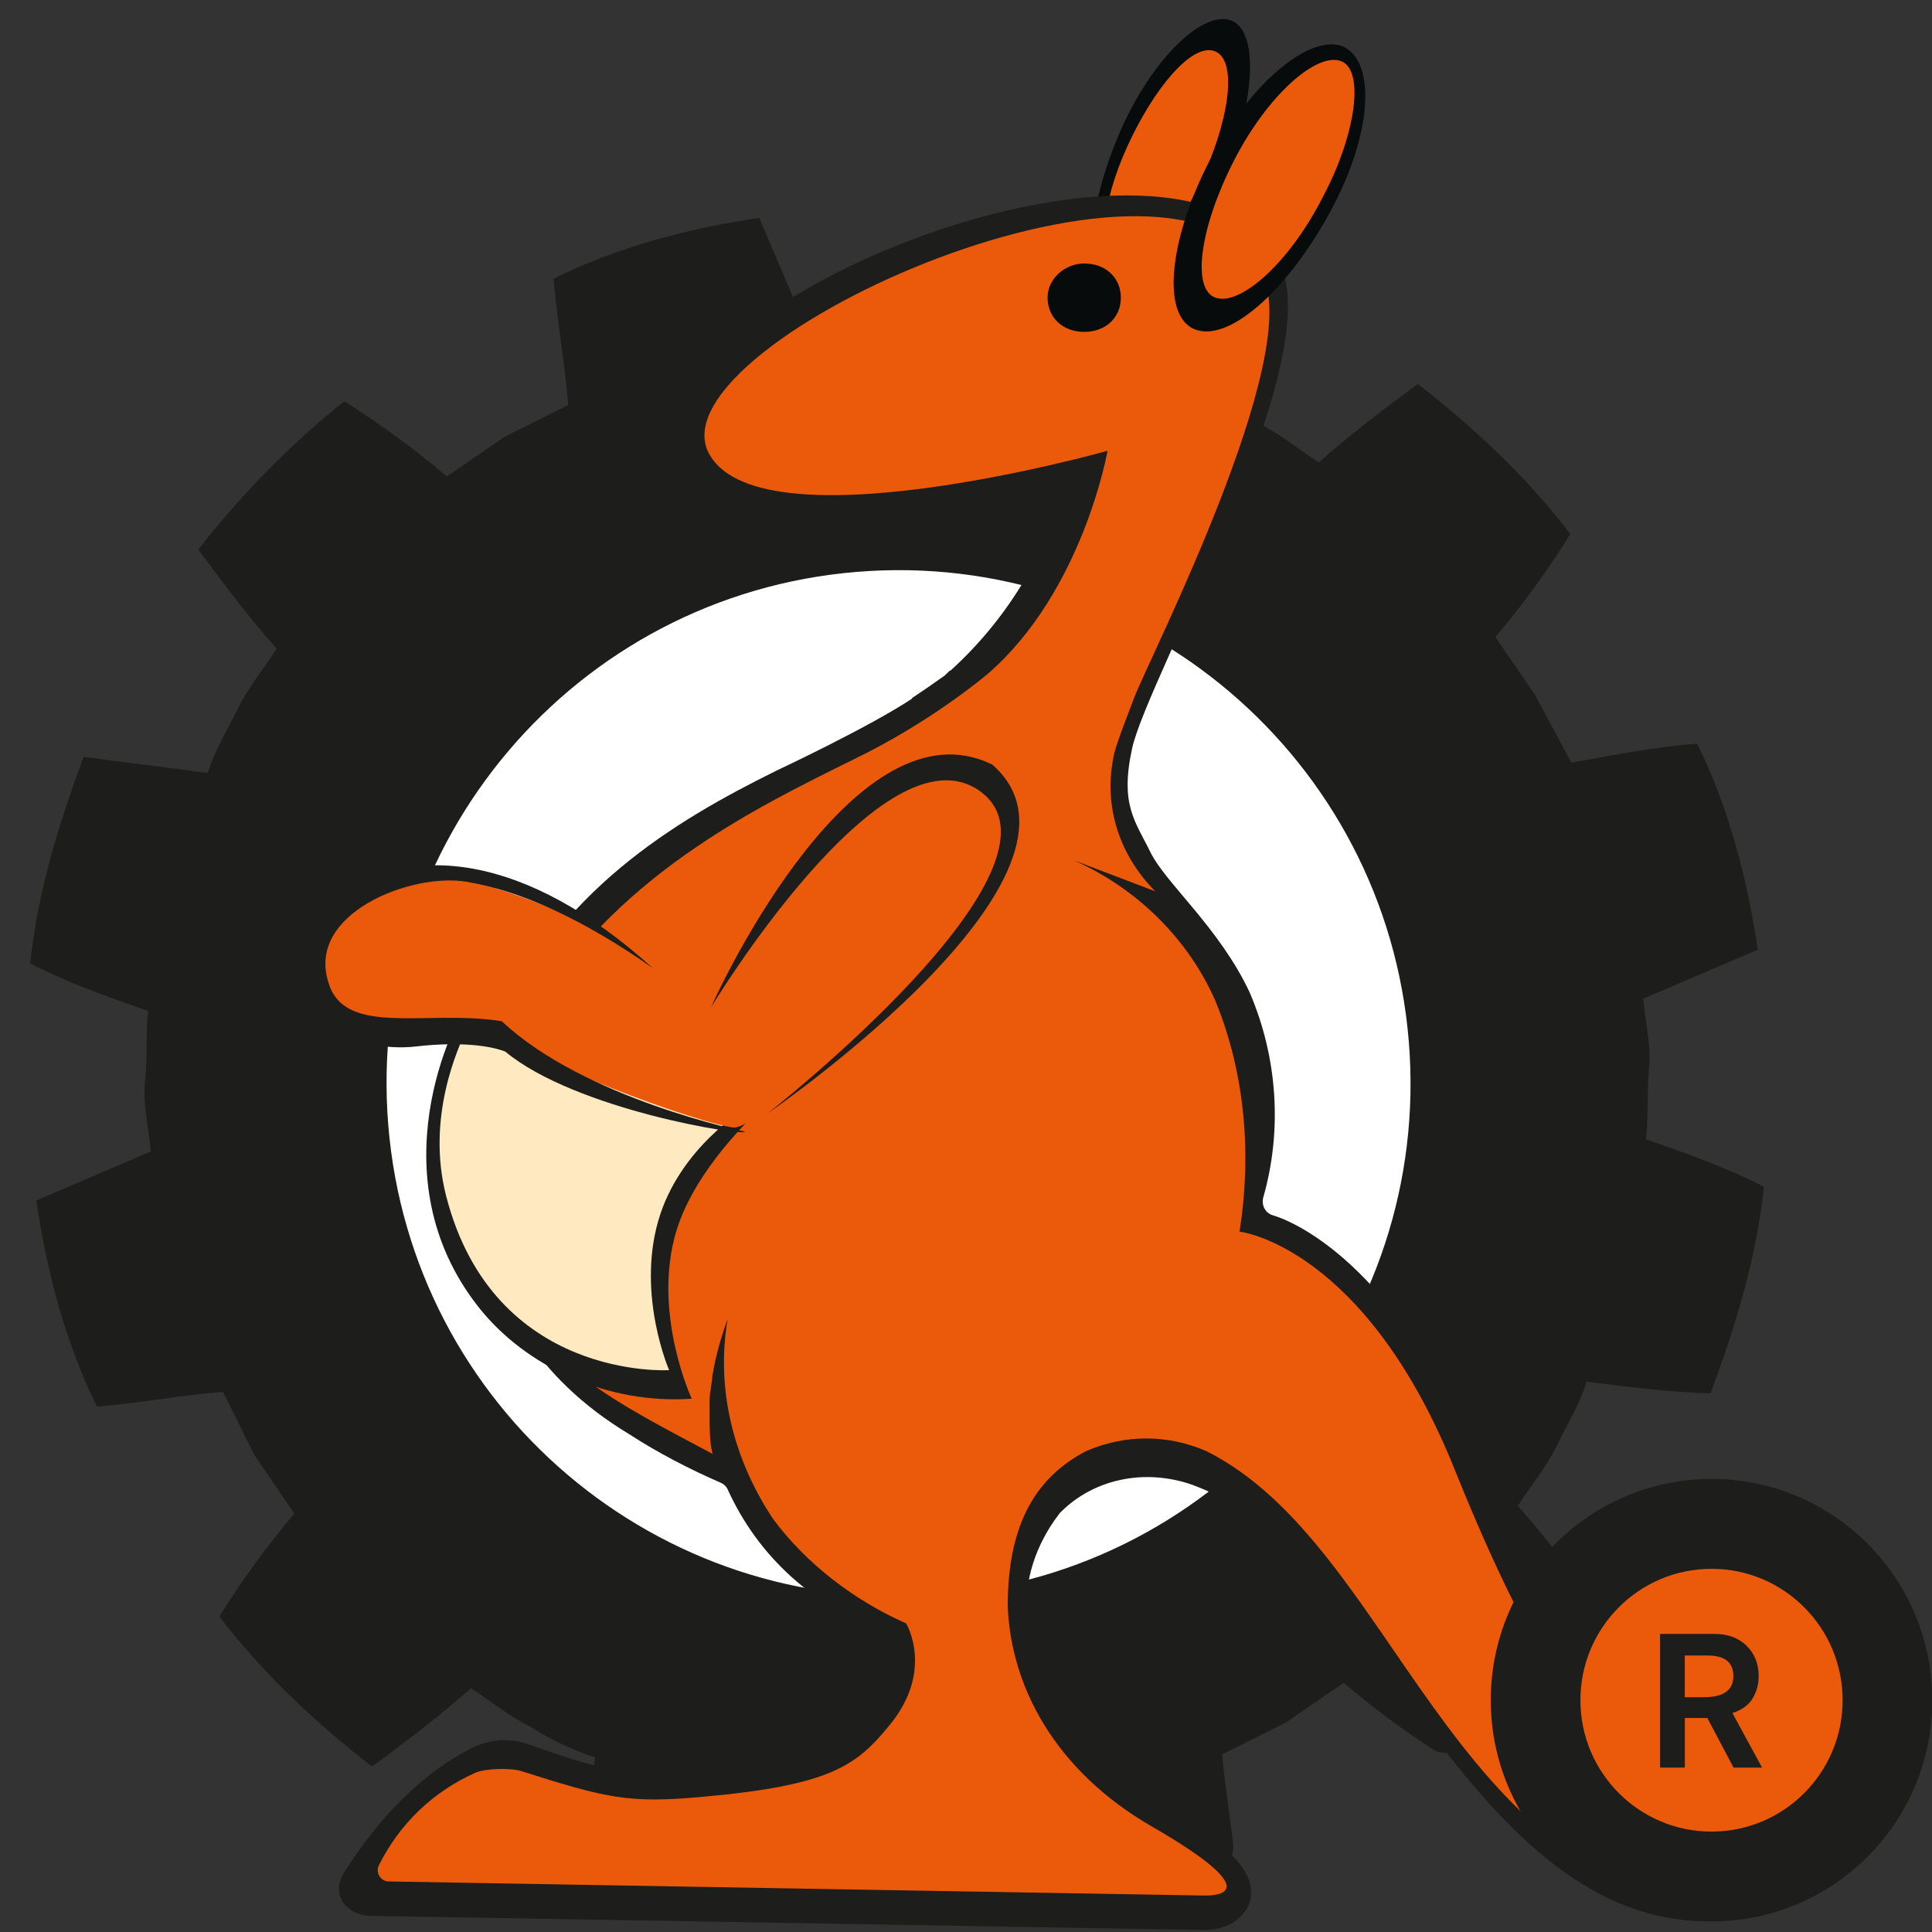
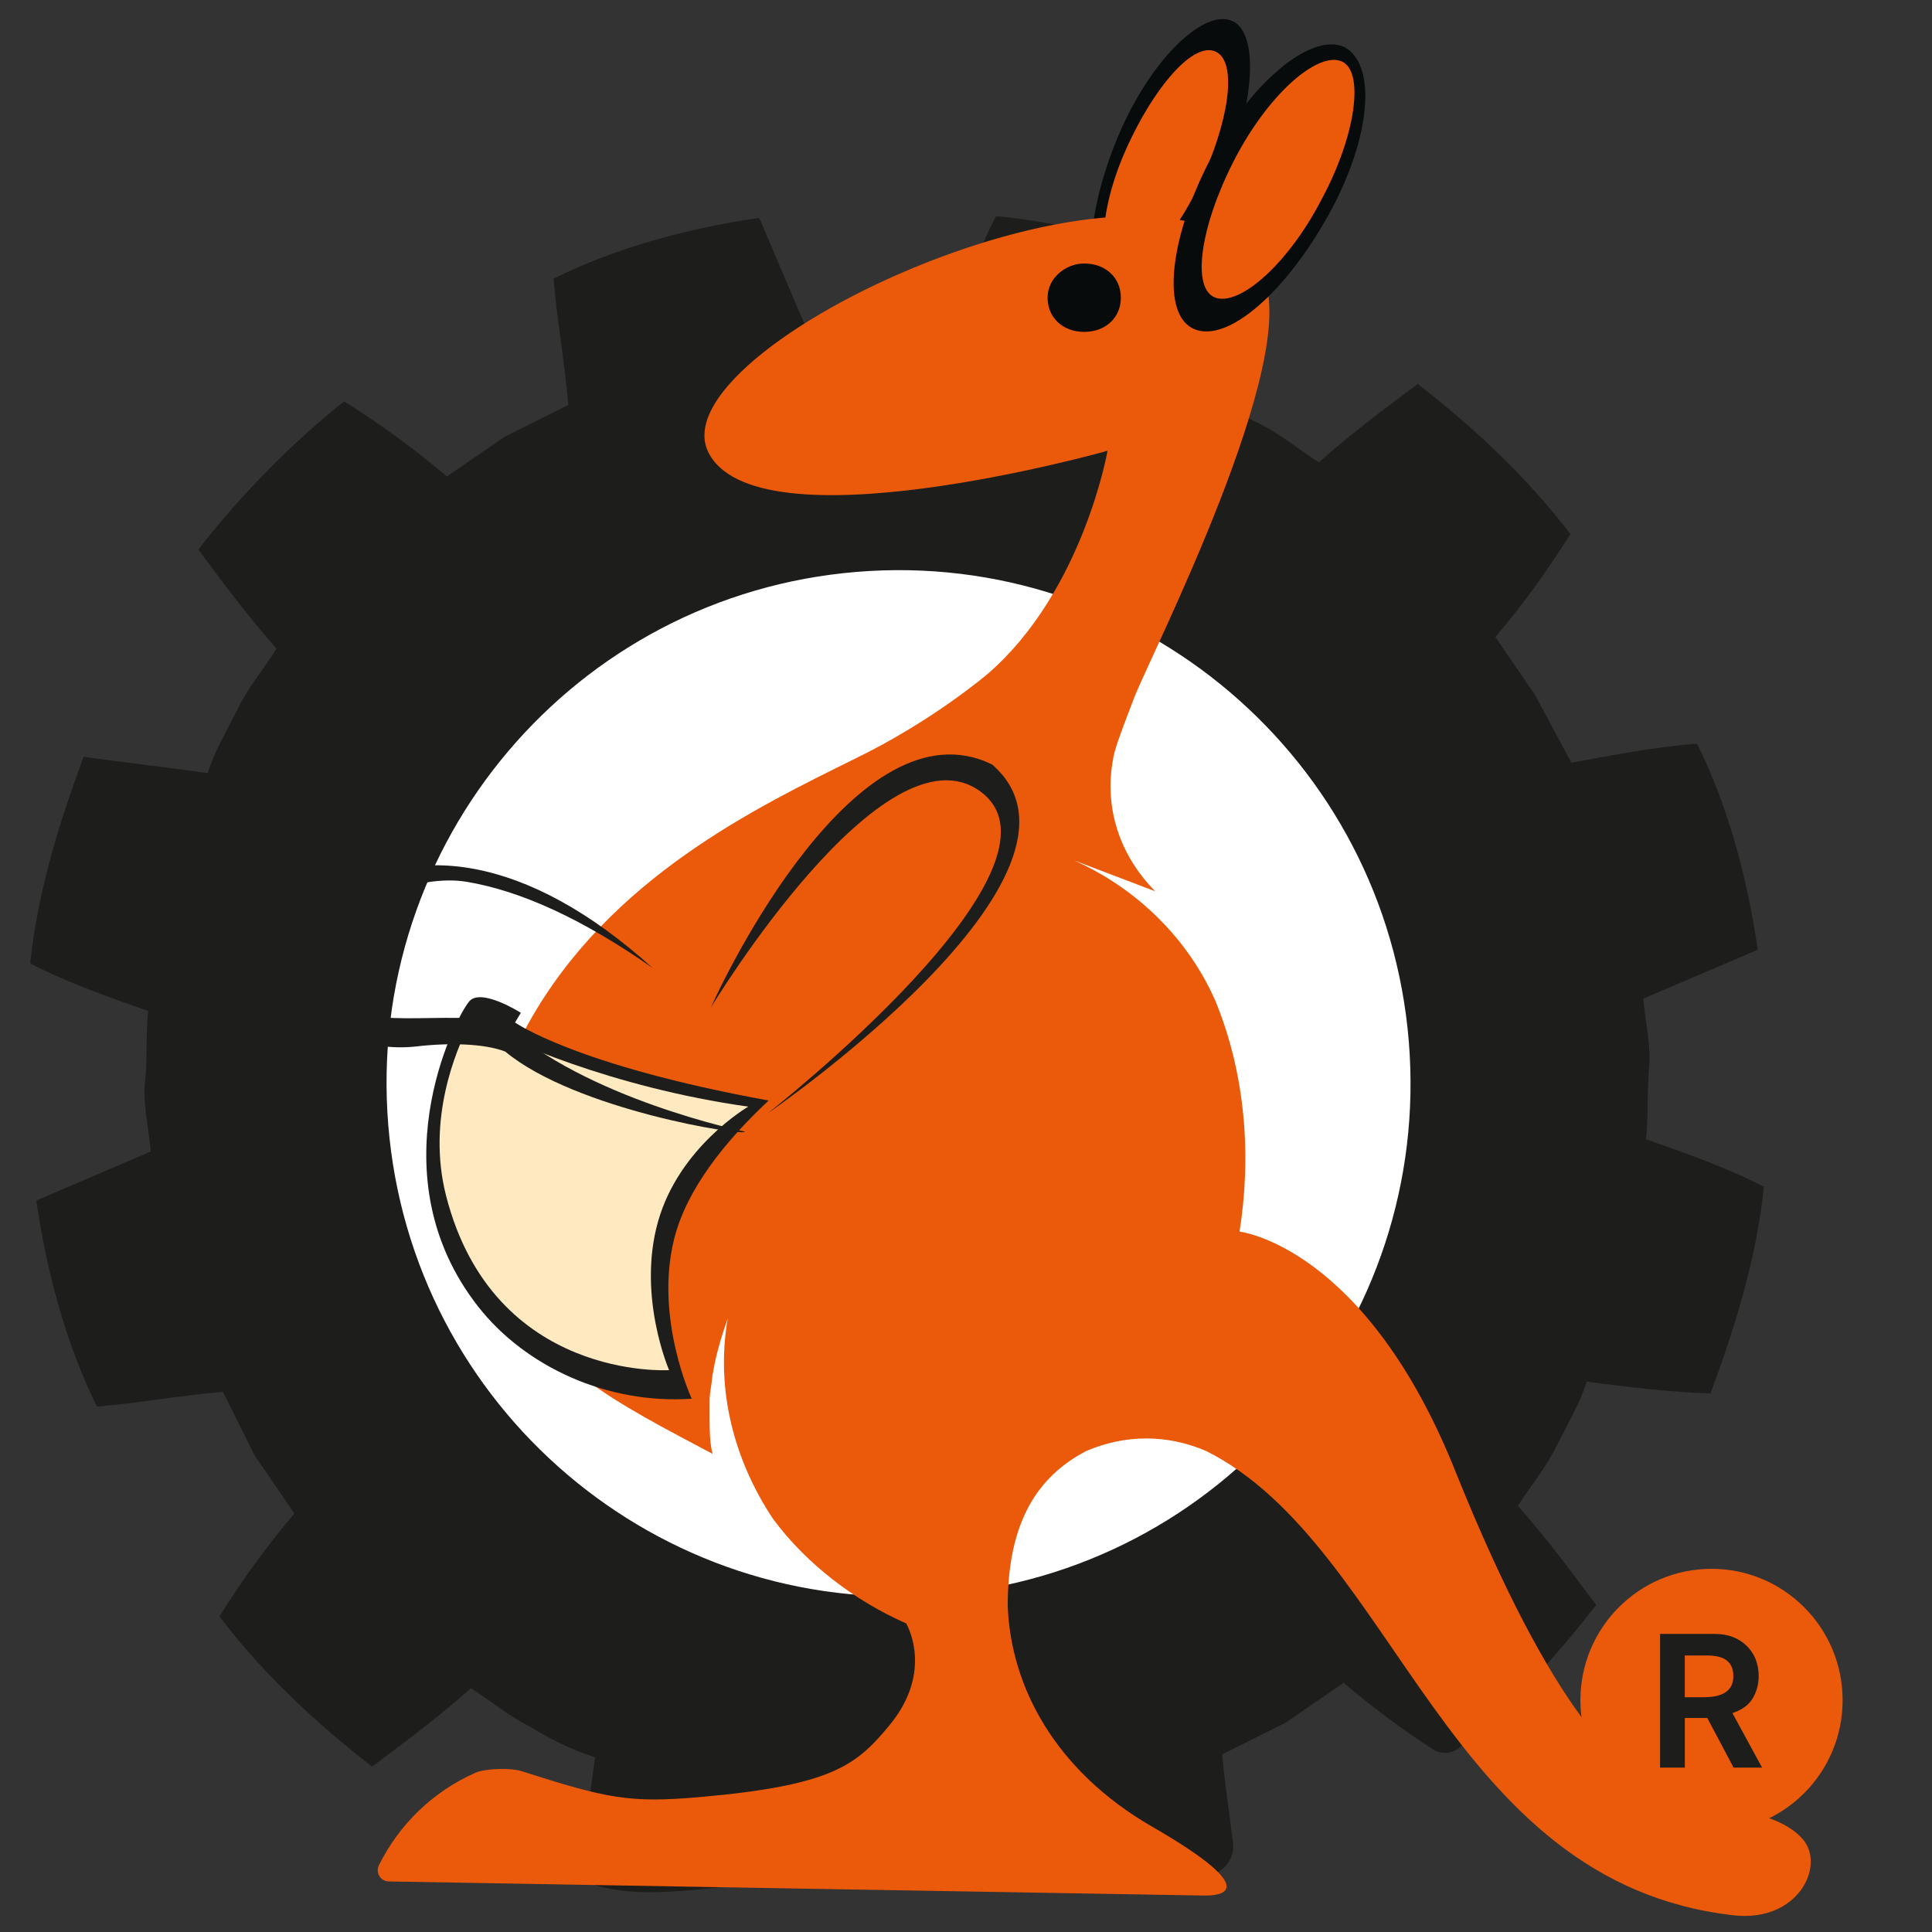
<svg xmlns="http://www.w3.org/2000/svg" width="60" height="60" viewBox="0 0 60 60" fill="none">
  <rect x="0" y="0" width="60" height="60" fill="#333333" stroke="none" />
  <path d="M51.209 33.186C51.289 32.496 51.088 31.694 51.032 31.015C52.217 30.509 53.402 30.001 54.588 29.495C54.276 27.335 53.682 25.063 52.705 23.094C51.352 23.205 50.145 23.44 48.801 23.686L47.678 21.593L46.441 19.783C47.311 18.755 48.045 17.739 48.769 16.587C47.396 14.788 45.774 13.281 44.03 11.923C43.002 12.69 41.974 13.456 40.958 14.359C40.383 13.996 39.797 13.498 39.087 13.146C38.377 12.795 37.803 12.432 37.104 12.217C37.276 10.975 37.436 9.595 37.472 8.363C35.365 7.579 33.267 6.931 30.933 6.712C30.344 7.853 29.903 9.118 29.45 10.248C28.762 10.168 27.951 10.235 27.262 10.153C26.574 10.073 25.773 10.275 25.096 10.329C24.59 9.142 24.085 7.954 23.579 6.767C21.424 7.079 19.157 7.675 17.192 8.654C17.303 10.011 17.537 11.22 17.648 12.577L15.683 13.558L13.877 14.797C12.852 13.925 11.838 13.189 10.689 12.464C9.152 13.682 7.514 15.318 6.159 17.067C6.924 18.097 7.689 19.127 8.59 20.146C8.229 20.722 7.73 21.308 7.38 22.02C7.029 22.732 6.667 23.308 6.452 24.008C5.213 23.835 3.836 23.675 2.596 23.504C1.814 25.617 1.168 27.717 0.938 29.921C2.077 30.51 3.339 30.954 4.601 31.397C4.521 32.086 4.586 32.9 4.506 33.59C4.426 34.28 4.628 35.082 4.682 35.761C3.497 36.267 2.312 36.773 1.128 37.281C1.439 39.441 2.034 41.713 3.011 43.682C4.364 43.571 5.571 43.336 6.925 43.225L7.904 45.194L9.142 47.004C8.272 48.031 7.537 49.048 6.813 50.199C8.186 51.999 9.808 53.505 11.554 54.865C12.582 54.098 13.609 53.332 14.626 52.429C15.201 52.792 15.786 53.29 16.496 53.642C17.071 54.005 17.781 54.356 18.48 54.573C18.308 55.816 18.137 57.059 18.112 58.426C20.219 59.21 22.33 58.354 24.529 58.584C25.118 57.443 25.546 57.681 25.999 56.552C26.687 56.632 27.499 56.566 28.186 56.647C28.874 56.727 29.675 56.526 30.352 56.469C30.841 57.62 31.12 57.554 31.726 58.621L37.477 58.235C37.983 58.194 38.355 57.737 38.293 57.232C38.177 56.28 38.032 55.382 37.957 54.482L39.922 53.501L41.729 52.262C42.626 53.026 43.515 53.684 44.493 54.324C44.744 54.488 45.077 54.474 45.31 54.285C46.934 52.978 48.315 51.464 49.57 49.845C48.805 48.815 48.04 47.786 47.139 46.766C47.5 46.191 47.999 45.604 48.349 44.892C48.7 44.18 49.062 43.605 49.277 42.905C50.518 43.077 51.893 43.237 53.122 43.273C53.904 41.161 54.551 39.06 54.78 36.856C53.642 36.266 52.38 35.824 51.117 35.38C51.197 34.691 51.143 34.013 51.212 33.187" fill="#1D1D1B" />
  <path d="M26.612 17.76C35.365 17.044 43.038 23.575 43.752 32.347C44.467 41.119 37.951 48.809 29.198 49.525C20.445 50.241 12.772 43.71 12.058 34.938C11.344 26.166 17.86 18.476 26.612 17.76Z" fill="white" />
  <path d="M38.02 5.479C37.044 7.846 35.417 9.441 34.516 9.153C33.61 8.861 33.722 6.66 34.697 4.297C35.673 1.933 37.298 0.335 38.203 0.626C39.106 0.915 38.997 3.114 38.021 5.479" fill="#070B0B" />
  <path d="M37.423 5.347C36.605 7.242 35.441 8.527 34.736 8.312C34.036 8.097 34.184 6.351 35.01 4.546C35.837 2.74 36.992 1.365 37.695 1.58C38.397 1.795 38.242 3.452 37.423 5.347Z" fill="#EB5A0A" />
-   <path d="M57.474 55.982C57.422 55.778 57.233 55.644 57.022 55.653C55.906 55.705 54.727 55.616 53.623 55.381C53.598 55.375 53.575 55.369 53.551 55.359C52.217 54.841 48.914 54.259 45.949 45.857C43.91 39.999 40.688 38.089 39.526 37.741C39.289 37.67 39.166 37.417 39.234 37.18C39.822 35.116 39.682 32.858 38.812 30.827C37.875 28.818 36.191 27.421 35.724 26.46C35.256 25.497 34.773 24.999 35.162 23.227C35.662 21.005 41.252 11.182 39.739 8.181C36.895 2.515 19.167 9.512 21.061 14.382C22.295 17.747 33.199 14.558 33.199 14.558C32.639 16.987 31.353 19.159 29.518 20.827L29.502 20.822C29.445 20.877 29.389 20.931 29.331 20.985C28.997 21.223 28.657 21.458 28.313 21.686L28.333 21.69C27.024 22.568 24.124 23.927 24.113 23.933C20.937 25.502 17.275 27.696 15.407 32.056C14.753 33.716 14.473 35.465 14.753 37.212C15.221 40.355 16.647 42.794 19.544 44.542C20.435 45.121 21.408 45.623 22.383 46.048C22.483 46.09 22.561 46.169 22.606 46.27C23.535 48.32 25.297 49.965 27.572 50.683C27.712 50.727 27.821 50.834 27.867 50.974C28.128 51.79 27.965 54.626 21.67 55.11C19.297 55.291 17.605 54.573 16.371 54.158C15.811 53.97 15.202 54.014 14.673 54.277C12.814 55.206 11.481 56.894 10.691 58.148C10.255 58.84 10.744 59.5 11.561 59.5L37.412 59.938C38.929 59.938 39.874 58.164 36.967 56.771C35.741 56.184 31.982 54.236 31.889 50.217C31.797 49.096 32.161 47.974 32.891 47.019C32.909 46.996 32.927 46.973 32.949 46.953C33.977 45.93 35.55 45.594 37.032 46.113C38.434 46.638 39.65 47.509 40.584 48.559C43.952 52.577 47.411 60.002 53.397 59.653C57.73 59.304 57.704 56.893 57.472 55.982" fill="#1D1D1B" />
  <path d="M55.994 57.128C55.152 56.126 52.99 56.161 51.681 55.636C50.37 55.111 48.22 53.187 45.228 45.765C42.424 38.688 38.495 38.249 38.495 38.249C38.869 35.893 38.681 33.361 37.747 31.088C36.906 29.165 35.316 27.594 33.352 26.719L35.877 27.68C34.755 26.546 34.288 25.06 34.568 23.576C34.589 23.375 34.735 22.926 35.234 21.641C35.736 20.356 40.418 11.16 39.23 8.597C36.86 3.285 20.46 10.544 21.976 14C23.398 17.099 34.396 14 34.396 14C34.396 14 33.638 18.34 30.699 20.907C30.613 20.981 28.912 22.423 26.524 23.576C23.532 25.061 18.927 27.253 16.403 31.795C14.157 35.899 15.209 40.419 18.109 42.775C19.231 43.651 20.821 44.452 22.13 45.151C22.037 44.8 22.037 44.365 22.037 44.016V43.491C22.037 43.229 22.13 42.879 22.13 42.617V42.707C22.223 42.094 22.411 41.482 22.598 40.96C22.223 43.142 22.785 45.326 24 47.16C25.028 48.559 26.548 49.717 28.141 50.416C28.141 50.416 29.026 51.882 27.623 53.58C26.607 54.809 25.862 55.449 21.738 55.809C19.535 56.003 18.847 55.85 16.195 55.004C15.867 54.9 15.074 54.916 14.76 55.056C13.425 55.652 12.397 56.664 11.769 57.923C11.653 58.155 11.818 58.43 12.077 58.43C12.077 58.43 37.238 58.868 37.42 58.868C37.755 58.868 39.434 58.832 35.757 56.715C32.789 54.995 31.389 52.402 31.296 49.871C31.296 47.251 32.23 45.854 33.727 45.066C34.943 44.541 36.251 44.541 37.467 45.066C43.359 48.037 44.885 58.462 53.833 59.481C55.834 59.71 56.693 57.957 55.996 57.129" fill="#EB5A0A" />
  <path d="M32.534 9.245C32.534 8.625 33.103 8.183 33.671 8.183C34.335 8.183 34.809 8.625 34.809 9.245C34.809 9.865 34.335 10.307 33.671 10.307C33.007 10.307 32.534 9.865 32.534 9.245Z" fill="#070B0B" />
  <path d="M23.871 34.178C17.843 33.08 15.995 31.754 15.995 31.754L16.175 31.454C16.175 31.454 14.934 30.661 14.569 31.103C14.088 31.686 11.674 36.53 14.85 40.578C16.316 42.447 18.866 43.619 21.482 43.438C21.482 43.438 20.316 40.933 20.94 38.461C21.325 36.937 22.511 35.448 23.871 34.178Z" fill="#1D1D1B" />
  <path d="M20.78 42.551C20.78 42.551 15.333 42.895 13.855 37.142C13.234 34.723 14.204 32.566 14.526 31.898C14.59 31.766 14.753 31.718 14.878 31.795C15.675 32.276 18.97 33.765 23.238 34.368C23.238 34.368 21.089 35.614 20.435 37.94C19.782 40.256 20.78 42.552 20.78 42.552" fill="#FFE9C0" />
-   <path d="M60.009 52.801C60.009 56.596 56.939 59.672 53.153 59.672C49.366 59.672 46.297 56.596 46.297 52.801C46.297 49.006 49.366 45.93 53.153 45.93C56.939 45.93 60.009 49.006 60.009 52.801Z" fill="#1D1D1B" />
  <path d="M57.224 52.801C57.224 55.055 55.401 56.882 53.153 56.882C50.904 56.882 49.081 55.055 49.081 52.801C49.081 50.548 50.904 48.721 53.153 48.721C55.401 48.721 57.224 50.548 57.224 52.801Z" fill="#EB5A0A" />
  <path d="M51.553 50.743H53.25C53.657 50.743 53.987 50.864 54.239 51.108C54.491 51.351 54.617 51.669 54.617 52.06C54.617 52.303 54.556 52.53 54.434 52.739C54.31 52.95 54.099 53.103 53.802 53.201L54.723 54.895H53.838L53.022 53.353H52.324V54.895H51.555V50.742L51.553 50.743ZM52.322 51.413V52.708H52.921C53.527 52.708 53.831 52.49 53.831 52.055C53.831 51.619 53.563 51.413 53.027 51.413H52.322Z" fill="#1D1D1B" />
  <path d="M41.257 6.676C39.93 9.068 38.129 10.662 37.087 10.22C36.045 9.775 36.329 7.387 37.562 4.993C38.794 2.603 40.69 1.01 41.732 1.452C42.774 1.984 42.585 4.285 41.257 6.677" fill="#070B0B" />
  <path d="M41.067 6.146C40.025 8.184 38.508 9.511 37.749 9.245C36.988 8.979 37.275 7.031 38.319 4.993C39.361 2.957 40.877 1.627 41.636 1.894C42.394 2.16 42.11 4.196 41.067 6.146Z" fill="#EB5A0A" />
-   <path fill-rule="evenodd" clip-rule="evenodd" d="M30.741 27.097C29.358 29.646 26.604 32.193 23.681 34.6C23.531 34.618 23.116 34.984 22.815 35.018C21.895 34.965 15.858 32.794 15.449 31.886C14.998 31.938 11.718 31.776 11.7 31.619C8.939 31.46 9.516 28.526 11.098 27.706C11.814 27.306 13.218 27.047 14.156 27.258C16.032 27.678 19.202 28.746 22.099 31.437C23.447 28.575 25.449 26.114 28.444 24.335C30.627 23.447 31.498 25.735 30.741 27.096" fill="#EB5A0A" />
  <path fill-rule="evenodd" clip-rule="evenodd" d="M23.832 34.584C23.832 34.584 33.616 26.926 30.452 24.583C27.457 22.381 22.082 31.282 22.082 31.282C22.443 30.445 26.615 21.681 30.813 23.744C34.704 27.119 23.832 34.583 23.832 34.583" fill="#1D1D1B" />
  <path fill-rule="evenodd" clip-rule="evenodd" d="M23.135 35.143C23.135 35.143 18.144 34.126 15.582 31.714C13.255 31.345 10.703 32.215 10.203 30.52C9.499 28.37 12.767 27.101 14.474 27.382C16.182 27.662 18.113 28.555 20.265 30.059C16.356 26.528 12.739 26.086 10.215 27.971C8.951 28.913 8.965 30.345 9.391 31.41C9.915 31.988 11.426 32.671 12.93 32.498C13.981 32.376 15.053 32.412 15.69 32.657C17.878 34.475 23.152 35.3 23.135 35.143Z" fill="#1D1D1B" />
</svg>